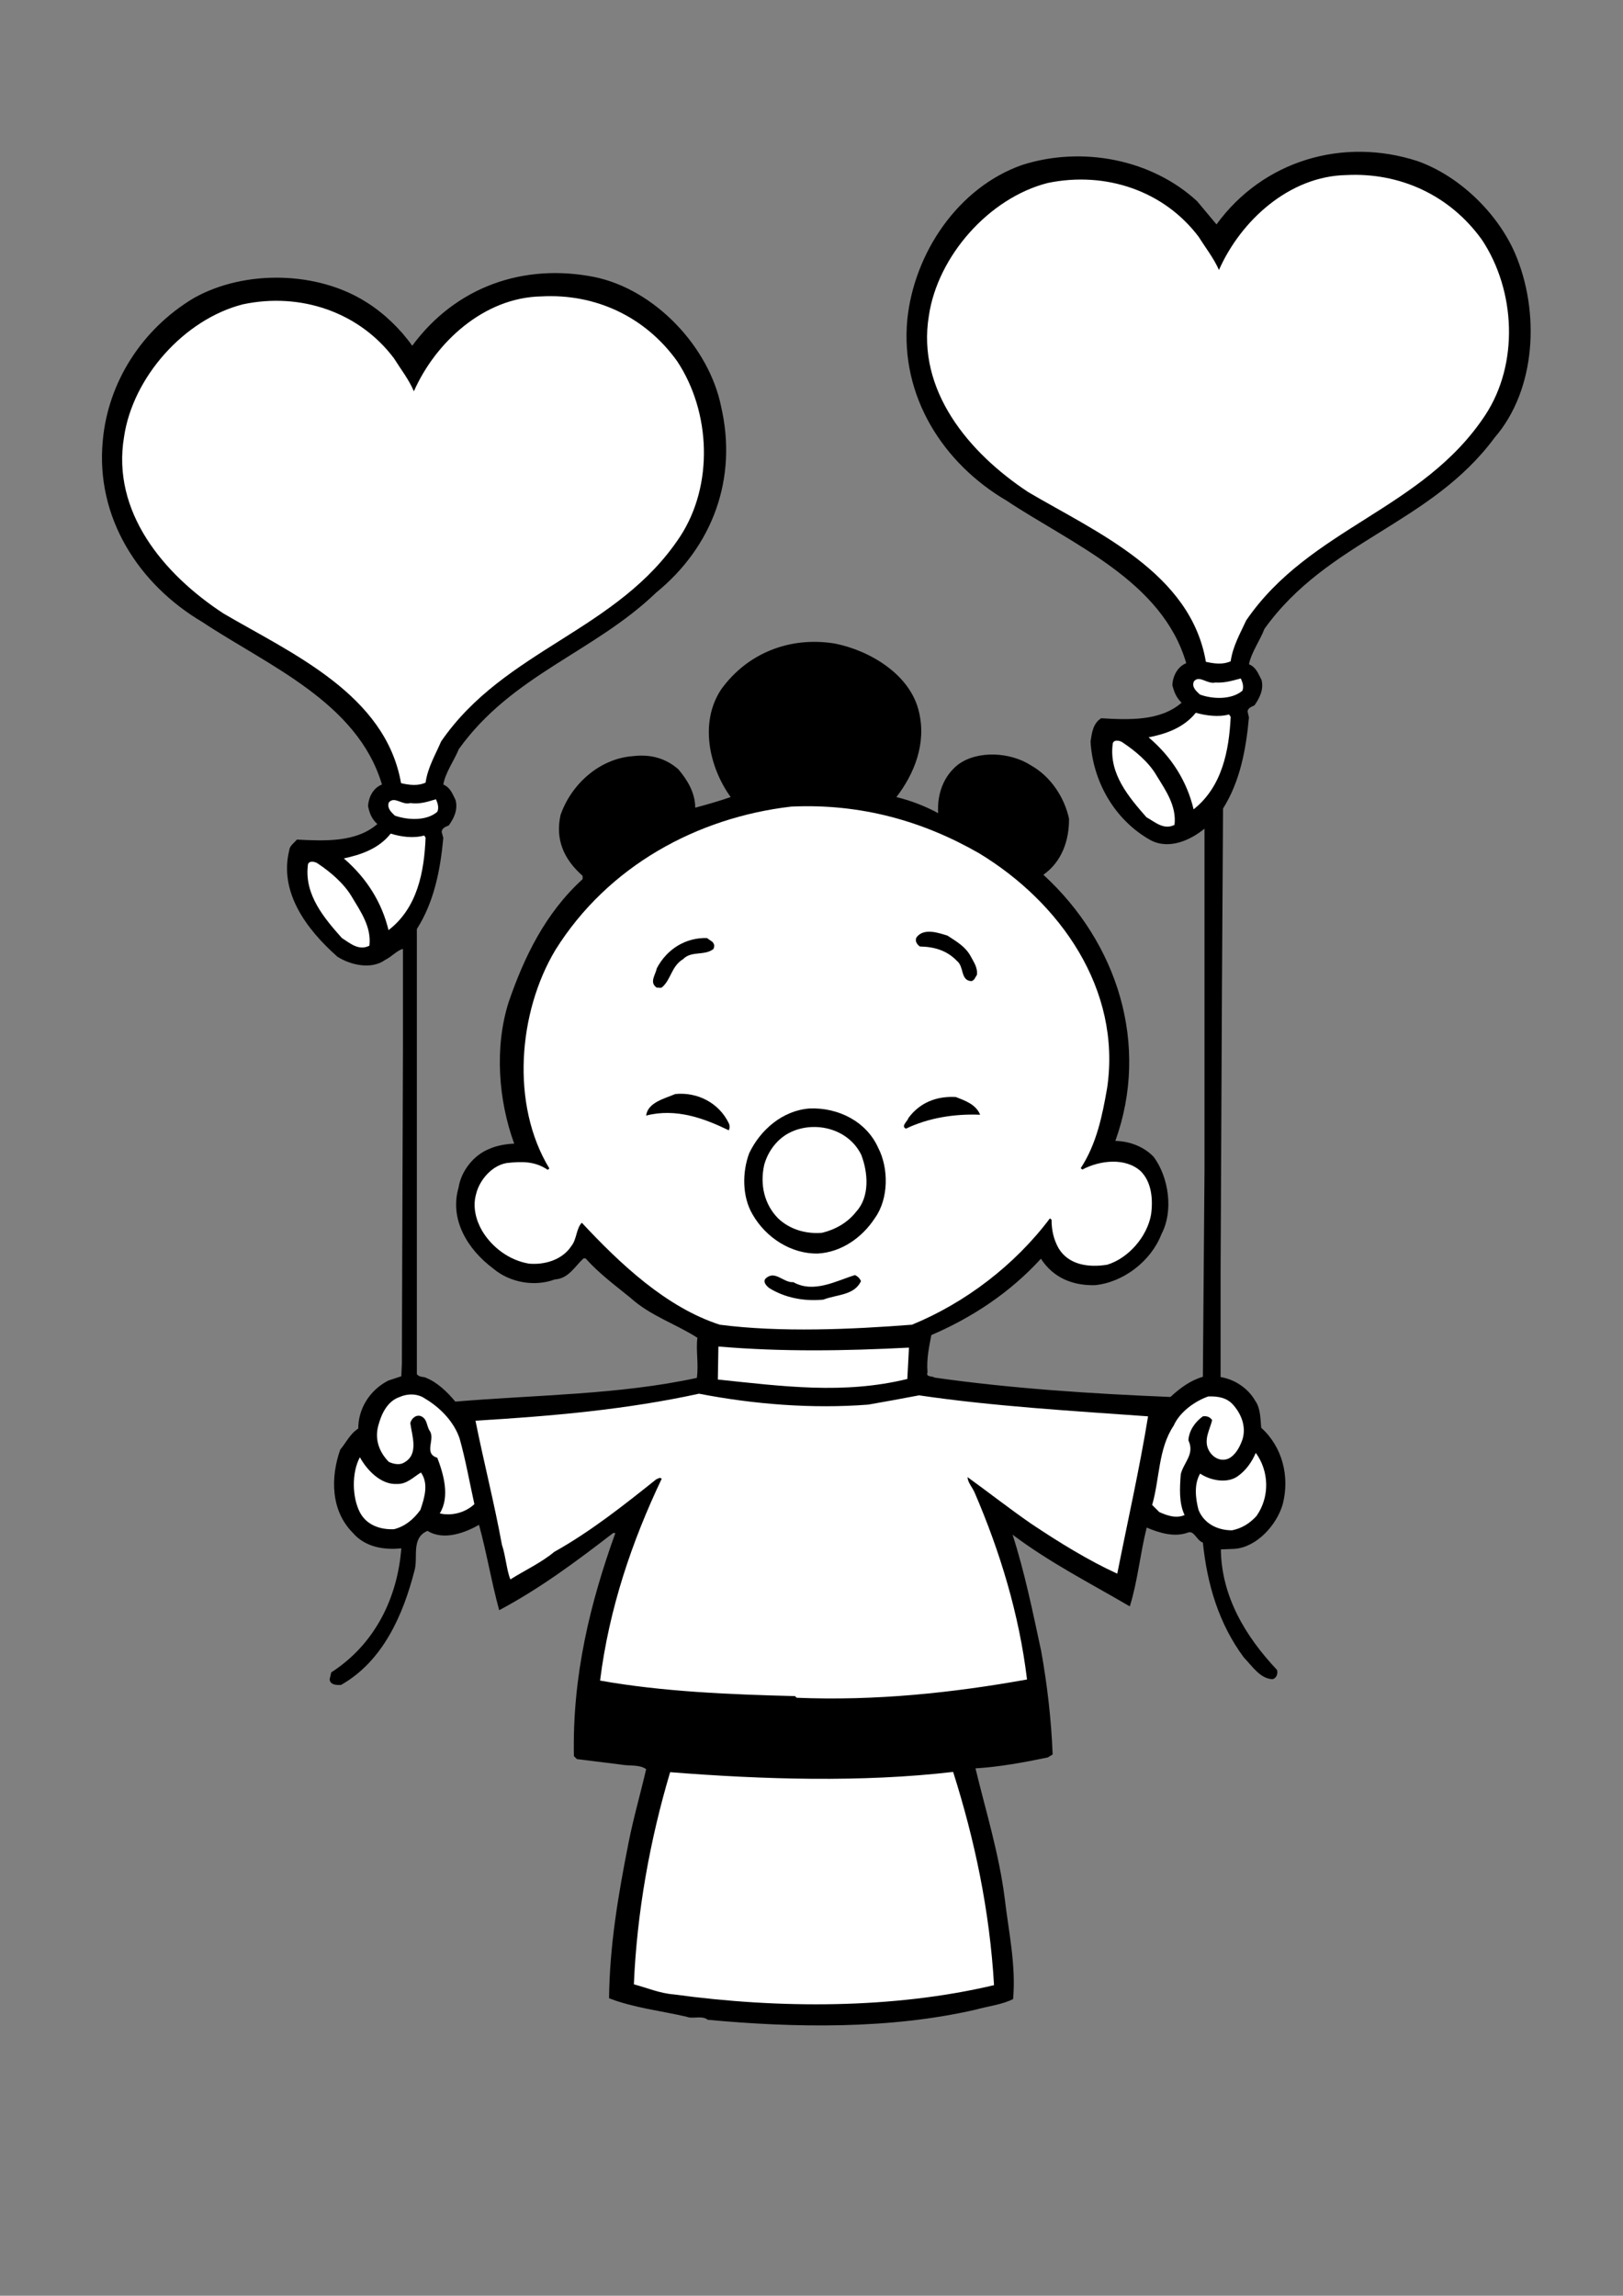
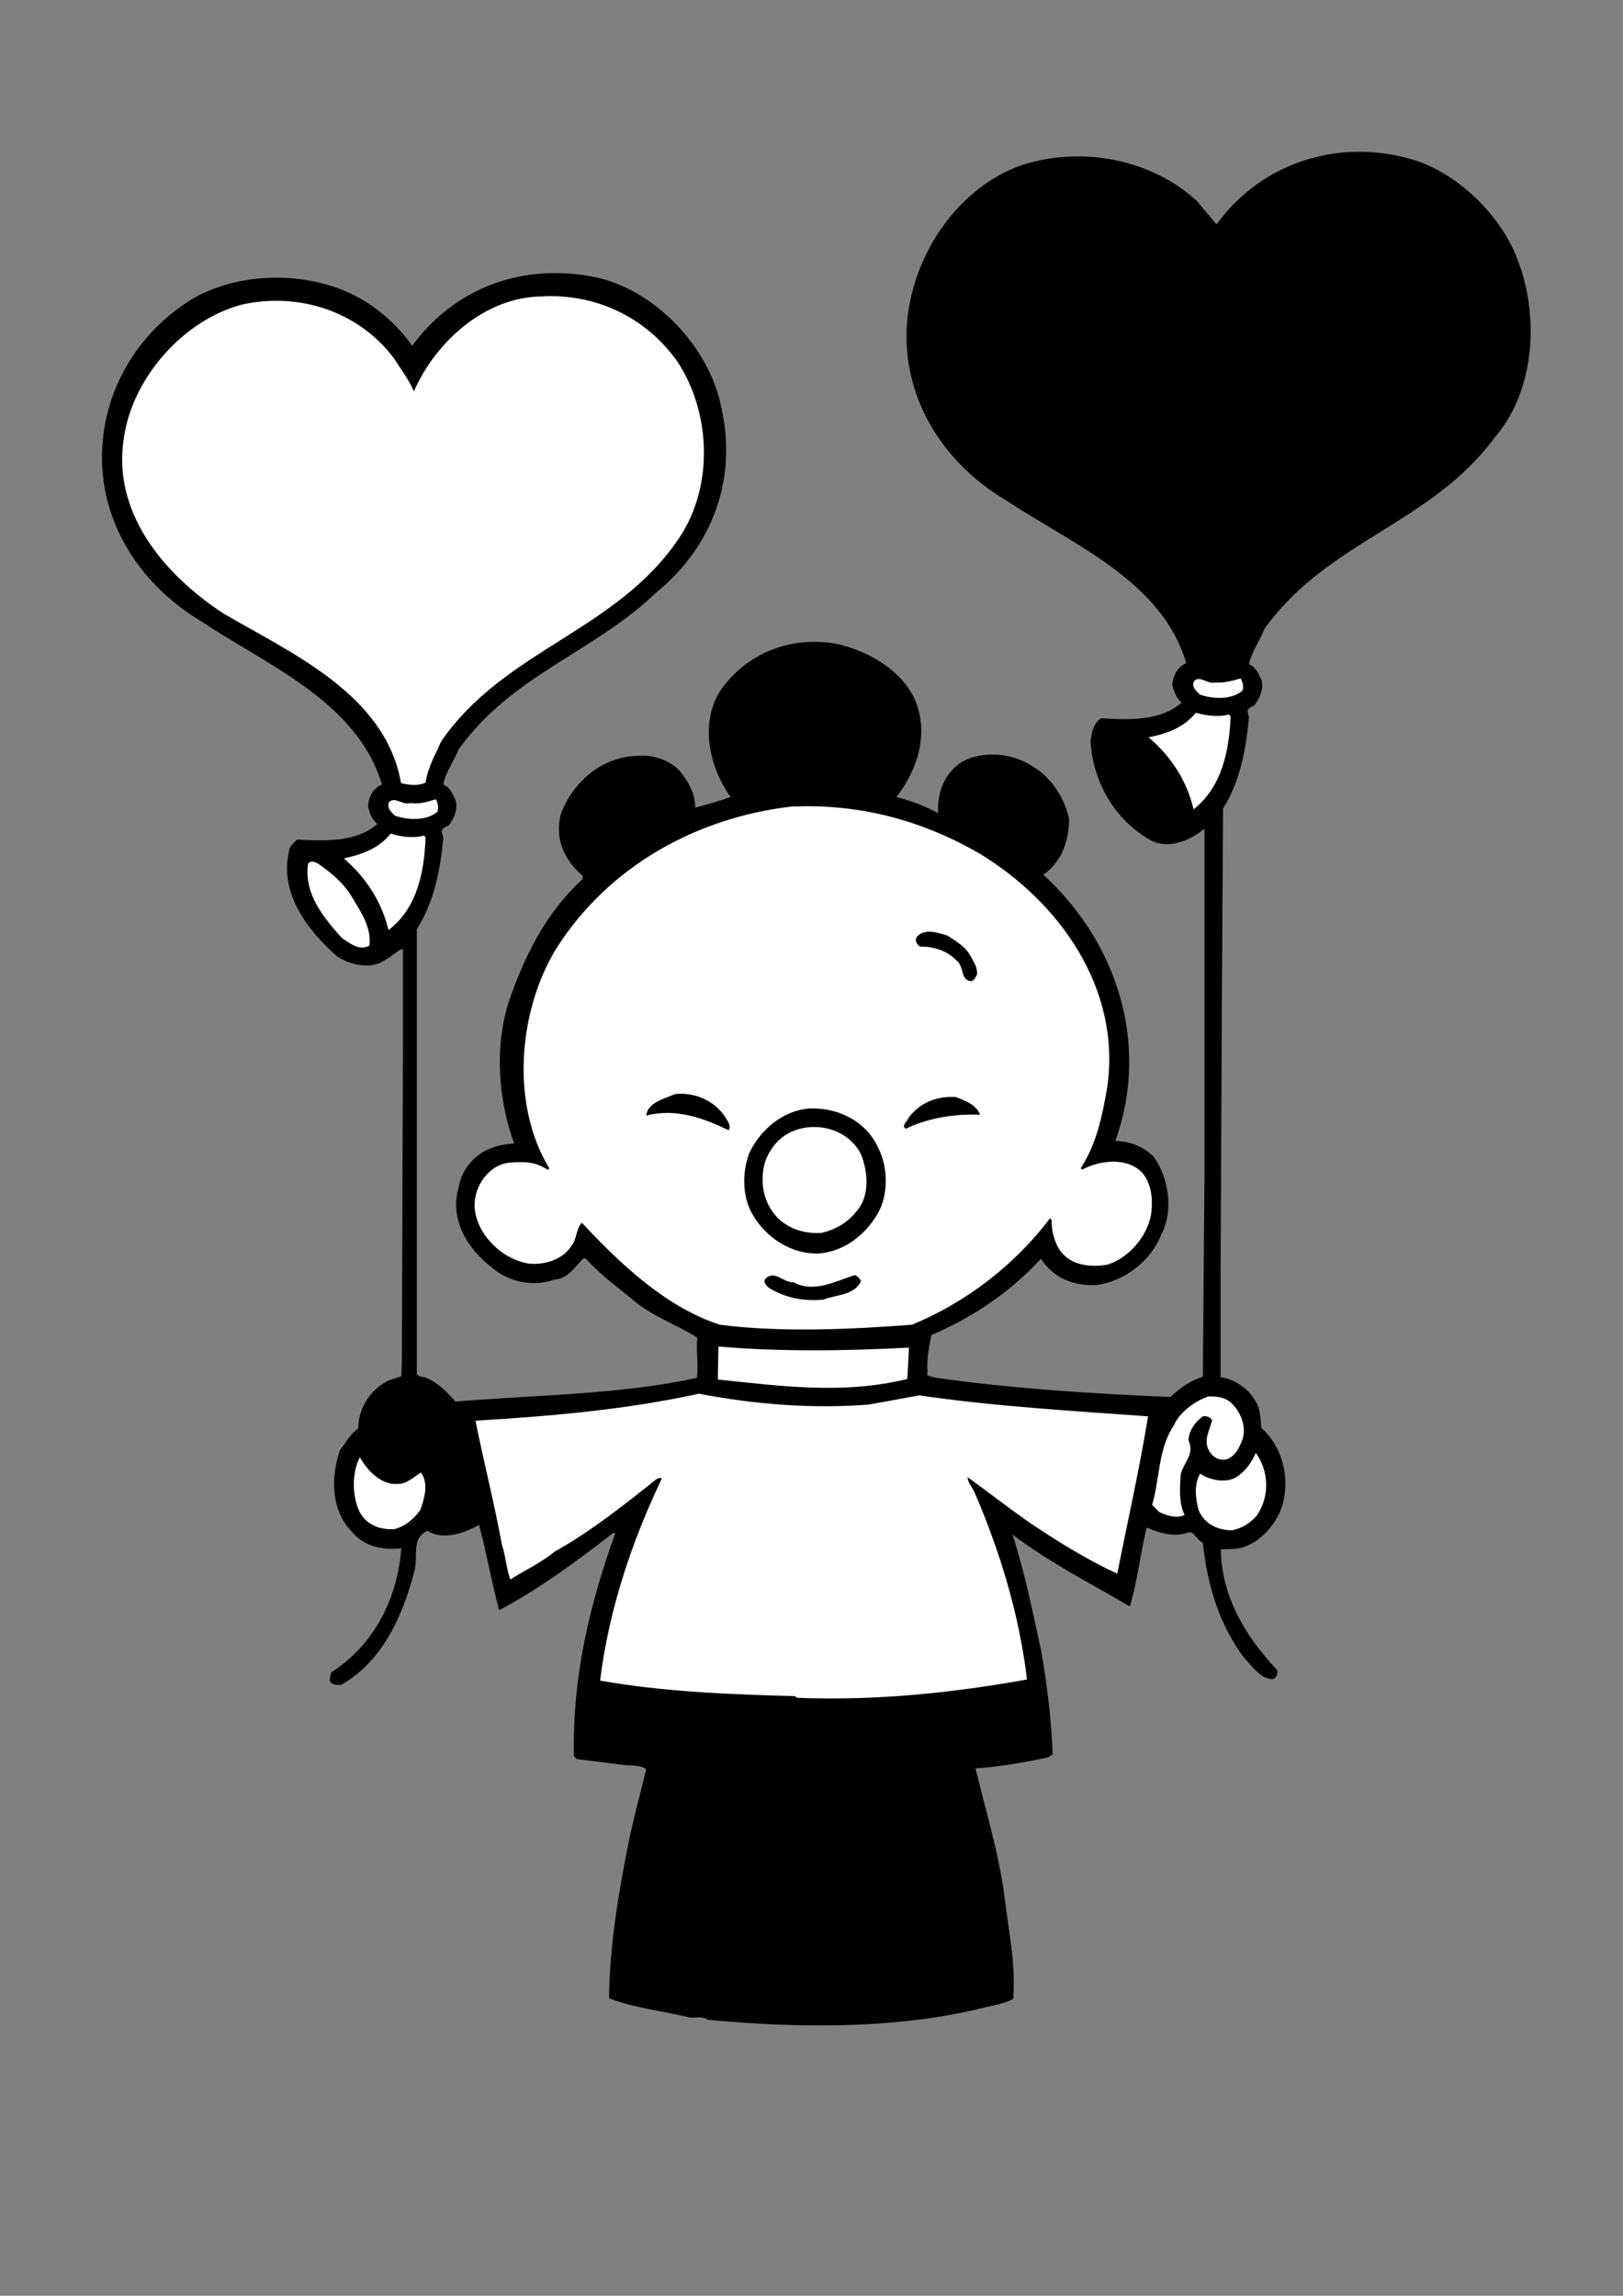
<svg xmlns="http://www.w3.org/2000/svg" version="1.2" baseProfile="tiny" id="Layer_1" x="0px" y="0px" viewBox="0 0 595.3 841.9" overflow="scroll" xml:space="preserve">
  <rect x="0" y="0" width="595.3" height="841.9" fill="#808080" stroke="none" />
  <path d="M555.7,92.9c9.1,21.2,7.9,49.8-7.5,67.6c-23.5,31.8-61.2,37.7-84.4,70.1c-1.7,4.4-4.8,8.6-5.7,13c2.7,1.1,3.4,3.5,4.6,5.7  c0.9,3.4-0.6,6.6-2.6,9.4c-0.9,0.4-2.4,0.9-2.5,2.2l0.5,2.2c-1.1,12-3.3,23.5-9.5,33.4l-0.4,65.9l-0.5,104.4V505  c5.1,0.8,10.1,4.1,12.7,8.7c2,2.8,1.9,6.8,2.2,9.9c7.8,7,10.5,17.9,7.9,28c-2.1,7.4-9.3,15.7-17.6,16.4l-5.1,0.2  c0.2,17.2,9,31.9,20.6,44.2c0.4,1.4-0.2,3.1-1.7,3.4c-4.5-0.2-7.4-4.8-10.5-8c-9.1-12.3-13.4-26.6-15-42.1c-2.2-0.7-3.2-4.5-5.4-3.7  c-5.1,1.9-10.7,0.1-15.2-1.8c-2.4,9.5-3.3,19.6-6.2,28.9c-14.5-8.5-29.3-16-43-26.3c4.4,13.6,7.4,28.3,10.5,42.7  c2.2,12.3,3.7,25,4.2,37.9l-1.8,1.1c-8.6,1.8-18,3.5-26.5,4c3.7,15.4,8.6,31.1,10.7,47.5c1.4,12.1,4.2,24.5,3.1,37.1  c-4.2,2.1-9.2,2.6-13.8,3.9c-31.3,7.2-66.1,6.7-98.2,3.7c-2-1.7-5.7-0.2-7.7-1.1c-9.4-2.2-19.6-3.3-28.5-6.8  c0.2-19.4,3.4-38.1,7.1-56.8c1.8-9.2,4.4-18.1,6.5-27.2c-2.4-1.8-6.2-1.1-9.3-1.7l-16.1-2l-1.1-1.1c-0.6-29.6,6-56.2,15.2-81.8h-0.8  c-13.9,10.7-26.8,20.3-41.8,28.3c-2.9-10.6-4.5-20.7-7.4-31.3c-4.8,2.7-12.8,6-18.9,2.2c-6.2,2.7-3.3,9.8-4.8,14.7  c-4.1,15.9-11.4,33-26.9,41.8c-1.8,0.1-3.9,0-4.2-2l0.6-2.6c16-10.3,24.3-27.3,25.7-45.5c-6.2,0.7-13.3-0.4-17.8-5.7  c-8.1-8.1-8.2-20.3-4.6-30.5c2.2-2.6,3.5-5.7,6.6-7.7c0-7.3,4.2-14.1,11-17.6l4.8-1.6l0.2-4.6l0.4-115.8v-36.3c-2,0.4-4.2,2.9-6.5,4  c-5.1,3.7-12.8,1.9-17.6-1.2c-11.4-10.1-21.4-23.7-17.6-39c0.1-1.6,1.9-2.8,2.8-3.9c10.1,0.5,21.7,1.1,29.5-5.7  c-2.1-1.9-2.9-4.1-3.4-6.6c0.2-3.2,1.8-6.6,5.1-7.9c-9-30.2-41.8-43.6-65.9-59.6c-23.2-13.7-39.2-38.2-36.5-66.5  c1.9-21.3,14.3-40.9,33.4-52.3c18.7-10.5,45.5-9.9,63.4,1.6c6.4,4,12.4,9.8,16.7,15.9c15.9-21.6,40.8-30.4,66.9-25.2  c22.2,4.6,42,25.7,46.4,47.5c6.1,26.4-3.1,51.3-23.8,68.2c-22.9,22-52.8,30.1-72.4,57.4c-1.8,4.4-4.9,8.5-5.7,13  c2.6,1.1,3.4,3.5,4.5,5.7c0.9,3.4-0.5,6.6-2.5,9.3c-1.1,0.5-2.5,0.9-2.6,2.4l0.6,2.2c-1.1,11.9-3.4,23.5-9.7,33.4v163.2  c0.8,1.3,2.9,0.9,3.4,1.4c4.1,1.6,7.9,5.3,10.7,8.7c29.7-2.5,60.1-2.5,88.6-8.7c0.7-5.3-0.4-10.1,0.2-14.7  c-7.9-5.1-17.2-8-24.6-14.7c-5.4-4.4-11.4-8.8-16.4-14.4h-0.8c-3.3,3.1-5.5,7.4-10.5,7.7c-7.5,2.8-16.6,1.1-22.6-4  c-9.4-7-16.1-18-12.7-29.7c0.9-5.9,5.4-11.8,11.1-14.1c2.8-1.3,6.4-1.9,9.3-2c-5.8-15.9-7.3-35.4-2-52c5.7-16.5,13.4-32.5,27.1-45  v-1.2c-6.8-6-10.1-13.2-8.1-22.3c3.9-11.3,14.3-20.7,26.5-21.6c6.6-0.8,12.1,0.8,16.7,4.8c3.3,3.9,6.2,8.6,6.2,14.1  c4.1-1.1,8.7-2.4,13-3.9c-8-11.1-11.5-27.6-3.4-39.6c9.5-13.1,25-19.4,41.6-16.7c12.7,2.5,27.8,11.3,30.9,25.2  c2.7,11.5-1.7,22.5-8.3,31.1c5.3,1.3,10.5,3.3,15.3,5.9c-0.4-7.1,2-13.6,7.3-17.8c7.3-5.4,19.3-4.5,26.6,0.2  c7.4,4.1,12.4,11.8,14.1,19.6c0.1,7.9-2.6,15.8-9.4,20.6c27.2,24.9,39.1,62.3,26.4,97.6c5.4,0.1,10.6,2.2,14.1,5.9  c5.5,7.5,7.3,19.8,2.8,28.3c-3.8,9.9-14,17.7-24.4,18.7c-8,0.2-15.2-2.6-19.8-9.7c-11.5,12.6-25.5,21.7-40.2,28  c-0.8,4.4-1.8,8.6-1.4,13.6c-0.7,2,1.8,1.3,2.6,2c28.2,4,57.2,5.9,86.5,7.1c3.7-3.4,7.4-6.1,11.9-7.4l0.6-76v-125  c-4.9,4-12.8,7.9-19.8,4.2c-13.4-7.5-21.2-21.8-22-36.2c0.5-3.2,0.9-6.6,3.9-8.5c10.1,0.6,21.7,1.1,29.5-5.7c-2-1.9-2.8-4.1-3.4-6.5  c0.2-3.3,1.9-6.7,5.1-8c-8.8-30.2-41.8-43.6-65.9-59.6c-23.2-13.6-39.1-38.2-36.4-66.5c2.5-24.2,18.5-48.3,42.1-56.6  c21.9-7,47.4-2.2,64.2,13.3l7.1,8.5c17.1-23.5,46.5-32.1,73.8-23.2C535.4,64.6,549.3,78.2,555.7,92.9z" />
-   <path fill="#FFFFFF" d="M543.6,88c12.3,18.6,13.6,45.3,1.2,64.2c-23,34.9-64.3,41.2-87.7,75.3c-2.2,4.8-4.9,9.4-5.7,15  c-2.8,1.3-6,0.9-9.1,0.2c-5.5-32.6-40.1-47.5-65.1-62.2c-22-14.5-41-37.4-36.5-64.7c3.2-21.8,22-43.2,43.6-48.7  c21.3-4.4,42.7,2.9,55.4,19.8c2.5,4,5.5,7.8,7.4,12.1c8-18.1,25.8-34.4,46.7-34.8C513.4,63.2,531.8,71.5,543.6,88z" />
  <path fill="#FFFFFF" d="M248.4,132.5c12.3,18.6,13.4,45.3,1.1,64.2c-22.9,34.8-64.3,41.2-87.7,75.2c-2.1,4.9-4.9,9.5-5.7,15.1  c-2.8,1.3-6,0.9-9,0.2c-5.7-32.6-40.2-47.6-65.1-62.2c-22.2-14.5-41.1-37.4-36.5-64.8c3.2-21.8,22-43.1,43.6-48.6  c21.2-4.5,42.7,2.9,55.4,19.8c2.5,4,5.5,7.8,7.3,12.1c8-18.1,25.8-34.4,46.7-34.8C218.2,107.6,236.6,116,248.4,132.5z" />
  <path fill="#FFFFFF" d="M455.1,248.8c0.6,1.3,1.2,2.9,0.6,4.5c-4,3.4-11,3.1-15.6,1.4c-1.2-1.2-3.1-2.6-2.2-4.8  c2-2.5,4.8,1.1,7.9,0.4C449.2,250.5,452.1,249.6,455.1,248.8z" />
  <path fill="#FFFFFF" d="M450.8,262l0.6,0.9c-0.6,12.3-3.1,25.6-13.6,33.9c-2.4-10.1-7.9-19.1-16.5-26.4c6.1-1.2,12.8-3.4,17.3-9  C442.3,262.4,446.9,263.1,450.8,262z" />
-   <path fill="#FFFFFF" d="M424.2,284.4c3.4,5.5,7.4,11.2,6.6,18.1c-4,2-7.2-1.1-10.3-2.8c-6.5-7.4-13.7-15.9-12.4-26.6  c0-2.1,2.7-1.6,3.7-0.8C416.3,275.3,421.4,279.5,424.2,284.4z" />
  <path fill="#FFFFFF" d="M159.9,293.1c0.6,1.3,1.2,3.1,0.5,4.6c-3.9,3.4-10.8,3.1-15.6,1.4c-1.2-1.2-2.9-2.6-2.2-4.8  c2.1-2.5,4.9,1.1,7.9,0.2C154,295,156.9,294,159.9,293.1z" />
  <path fill="#FFFFFF" d="M359.1,312.9c29.6,17.9,52.3,49.8,47,86c-1.8,10.4-3.9,20.6-9.7,29.5l0.6,0.5c6.4-3.4,15.8-4.5,21.4,0.6  c3.9,3.9,4.6,10,3.8,15.9c-1.4,8-8.2,16-16.1,18.4c-6.8,1.1-14.1,0.1-17.8-6c-1.8-3.2-2.6-6.6-2.6-10.5l-0.6-0.5  c-13,17.3-31.3,31.1-50.6,39c-22,1.7-48.2,2.9-70.5,0c-19.7-6.4-36.5-22.3-50.6-37.4c-2.1,2.2-1.8,6-3.8,8.5  c-3.5,5.4-10.3,7-15.6,6.5c-7.2-1.2-13.6-6-17.2-12.1c-2.2-3.8-3.5-8.7-2.2-13.3c1.2-5.2,5.8-10.6,11.3-11.5  c5.5-0.6,10.3-0.7,15,2.5l0.6-0.5c-14.3-23.5-11.4-57.4,2.2-80.1c19.3-30.9,52.1-48.6,86.5-52.6  C315.9,294.6,338.7,301.2,359.1,312.9z" />
  <path fill="#FFFFFF" d="M155.6,306.4l0.5,0.8c-0.5,12.3-2.9,25.7-13.6,33.9c-2.4-10-7.9-19-16.4-26.3c6.1-1.3,12.8-3.5,17.2-9.1  C147.1,306.9,151.7,307.5,155.6,306.4z" />
  <path fill="#FFFFFF" d="M129,328.8c3.3,5.5,7.3,11.2,6.5,18c-3.9,2-7.1-0.9-10.1-2.8c-6.5-7.3-13.7-15.8-12.5-26.5  c0-2.1,2.7-1.6,3.7-0.8C121.1,319.7,126.1,323.9,129,328.8z" />
  <path d="M356.1,350.8c1.1,2.1,2.6,4.1,2.2,6.8c-0.6,0.7-0.8,1.9-2,2.2c-4.1-0.2-2.6-5.3-5.3-7.4c-3.7-3.9-8.4-5.2-13.6-5.3  c-1.2-0.8-1.9-2.2-1.2-3.4c2.7-3.5,8-1.6,11.3-0.6C350.9,345.3,354.2,347.2,356.1,350.8z" />
-   <path d="M261.3,345.4c0.8,0.9,0.8,1.6,0.4,2.6c-3.2,2.6-8.1,0.6-11.1,3.7c-4.4,2.7-4.4,7.4-7.7,10.3c-0.5,0.5-1.3,0.1-2,0.2  c-2.9-1.9-0.4-4.8,0-7.1c3.8-7.2,10.7-11.3,18.4-11.1L261.3,345.4z" />
  <path d="M267.3,411.9c0.4,0.7,0.4,1.9,0,2.6c-9.1-4.4-19.3-8.2-30.3-5.4c0.6-4.8,6.7-6.2,10.7-7.9  C256,400.4,263.8,404.6,267.3,411.9z" />
  <path d="M359.5,408.8c-9.5-0.4-19.1,1.2-27.2,5.1c-2-0.9,0.6-2.7,0.9-3.9c4.2-5.7,10.4-8.1,17.4-7.7  C353.9,403.6,358,405,359.5,408.8z" />
  <path d="M322.1,420.9c3.9,7.5,3.9,18.7-1.2,25.8c-4.7,7.2-12.3,12.5-20.9,13c-9.8,0.2-19.1-5.8-24-14.4c-3.8-6.5-3.8-15.4-1.2-22.4  c4.1-8.6,12.3-15.7,22.2-16.4C307.5,406.1,317.8,411.3,322.1,420.9z" />
  <path fill="#FFFFFF" d="M315.9,423.5c2.5,6.5,3.2,15.4-1.9,20.9c-3.1,4-7.8,6.6-12.5,7.7c-6,0.5-11.9-1.3-16.1-5.3  c-5.1-5.2-6.7-12.4-5.1-19.6c1.4-5.1,4.9-9.8,9.9-12.1C299.1,411,311.2,413.9,315.9,423.5z" />
  <path d="M291,470.2c7.5,4.2,15.7-0.5,22.6-2.6c1.1,0.5,1.8,1.3,2.2,2.2c-2.4,5.3-9,4.9-13.8,6.8c-7.2,0.7-14.1-0.7-19.8-4.2  c-1.2-0.9-2.6-2.5-1.2-3.7C284.4,465.8,287.4,470.5,291,470.2z" />
  <path fill="#FFFFFF" d="M333.4,494.2l-0.6,11.5c-23.3,5.7-45.6,2.7-69.5,0.2l0.2-12.1C287.2,495.8,310,495.4,333.4,494.2z" />
-   <path fill="#FFFFFF" d="M168.6,527.6c2.2,7.8,3.7,16.4,5.4,24c-3.4,3.2-8.4,4.4-12.7,3.4c3.8-6.1,1.4-14.4-0.9-20.4  c-5.2-1.6-0.6-6.8-2.8-9.9c-1.2-1.8-0.8-4.4-3.3-5.4c-1.9-0.6-3.5,1.1-3.8,2.6c0.6,4.6,3.2,11.4-2.2,14.4c-1.6,1.1-4,0.6-5.7-0.2  c-3.4-3.5-5.2-8-3.9-13.1c1.1-4.2,3.2-9.1,7.9-10.7c2.9-1.3,6.6-1.3,9.3,0.6C161.5,516.2,166.6,521.5,168.6,527.6z" />
  <path fill="#FFFFFF" d="M318.5,515.1c6.2-1.1,12.4-2.2,18.6-3.4c27.1,4,56.1,5.7,84,7.7c-3.2,19.6-7.5,38.5-11.3,57.7  c-10.5-4.8-21.4-11.5-31.7-18.4c-7.8-5.4-15.6-11.5-23.2-17c0,1.9,1.8,3.8,2.6,5.7c9.3,21.6,16.3,44.5,19.2,68.5  c-27.2,4.9-55.6,7.9-84.5,6.7l-0.6-0.6c-23.7-0.6-48.6-1.6-71.5-5.7c3.3-26.4,11.7-51.1,22.6-74c-0.6-0.7-1.4,0-2,0.2  c-11.9,9.5-24,19.1-37.4,26.6c-4.8,4-10.7,6.7-16.1,10.1c-1.4-3.4-1.7-8.6-3.1-12.7c-2.8-15.3-6.7-30.5-9.7-45.5  c28.4-1.7,55.4-4.1,82-9.9C276.5,515,298,516.7,318.5,515.1z" />
  <path fill="#FFFFFF" d="M452.5,515.4c3.2,3.7,4.9,8.8,2.8,13.6c-0.9,2.2-2.4,4.8-4.7,5.9c-3.1,1.3-6.1-0.6-7.4-3.4  c-1.7-3.7,0.6-7.3,1.4-10.7c-0.8-1.2-2-1.6-3.4-1.4c-2.8,2-5.1,5.2-5.3,8.8c2.4,5.1-1.7,8-2.8,12.4c-0.4,5.1-0.7,10.7,1.4,15  c-3.2,1.4-6.6,0.1-9.3-1.1l-2.6-2.6c2.8-9.7,2.2-20.6,7.9-29.1c2.2-5,7.8-9,12.7-10.7C446.7,512,450.1,512.5,452.5,515.4z" />
  <path fill="#FFFFFF" d="M460.9,555.9c-2.5,2.8-5.5,4.6-9,5.3c-5.4,0-10.3-2.5-12.3-7.5c-1.1-4.2-1.7-9.4,0.6-13.3  c3.7,2.5,9.7,3.7,13.6,1.1c3.2-2.2,5.4-5.4,6.8-8.7C465.5,539.5,465.8,548.9,460.9,555.9z" />
  <path fill="#FFFFFF" d="M145.7,544.2c3.5,0.1,5.9-2.5,8.7-4.2c2.9,4.1,1.3,9.3-0.2,13.7c-2.5,3.5-5.7,6.1-9.7,7.1  c-5.2,0.2-10.1-1.6-12.5-6.2c-2.8-5.4-3.1-14.4,0-20.2C134.5,539,139.7,544.6,145.7,544.2z" />
  <path d="M377.3,622.3c0.7,5.1,0.9,9.3,0.8,14.7c-19.7,4.2-40.2,5.5-60.5,6.5c-23.1,2-46.7-1.2-70.5-1.8c-9.4-1.1-18.9-2.2-28.3-3.3  l-0.2-15.1c46.2,5.1,96.3,7.5,141.4,1.2C365.8,623.9,371.6,623.3,377.3,622.3z" />
-   <path fill="#FFFFFF" d="M349.6,649.8c7.9,24.9,13.4,50.8,15,78.2c-36.7,8.7-78.7,8.7-117.4,3.4c-5.2-0.4-9.8-2.4-14.7-3.7  c1.1-26.4,5.9-53,13.3-77.8C280.1,652.6,316.2,653.7,349.6,649.8z" />
  <g>
</g>
  <g>
</g>
  <g>
</g>
  <g>
</g>
  <g>
</g>
  <g>
</g>
  <g>
</g>
  <g>
</g>
  <g>
</g>
  <g>
</g>
  <g>
</g>
  <g>
</g>
</svg>